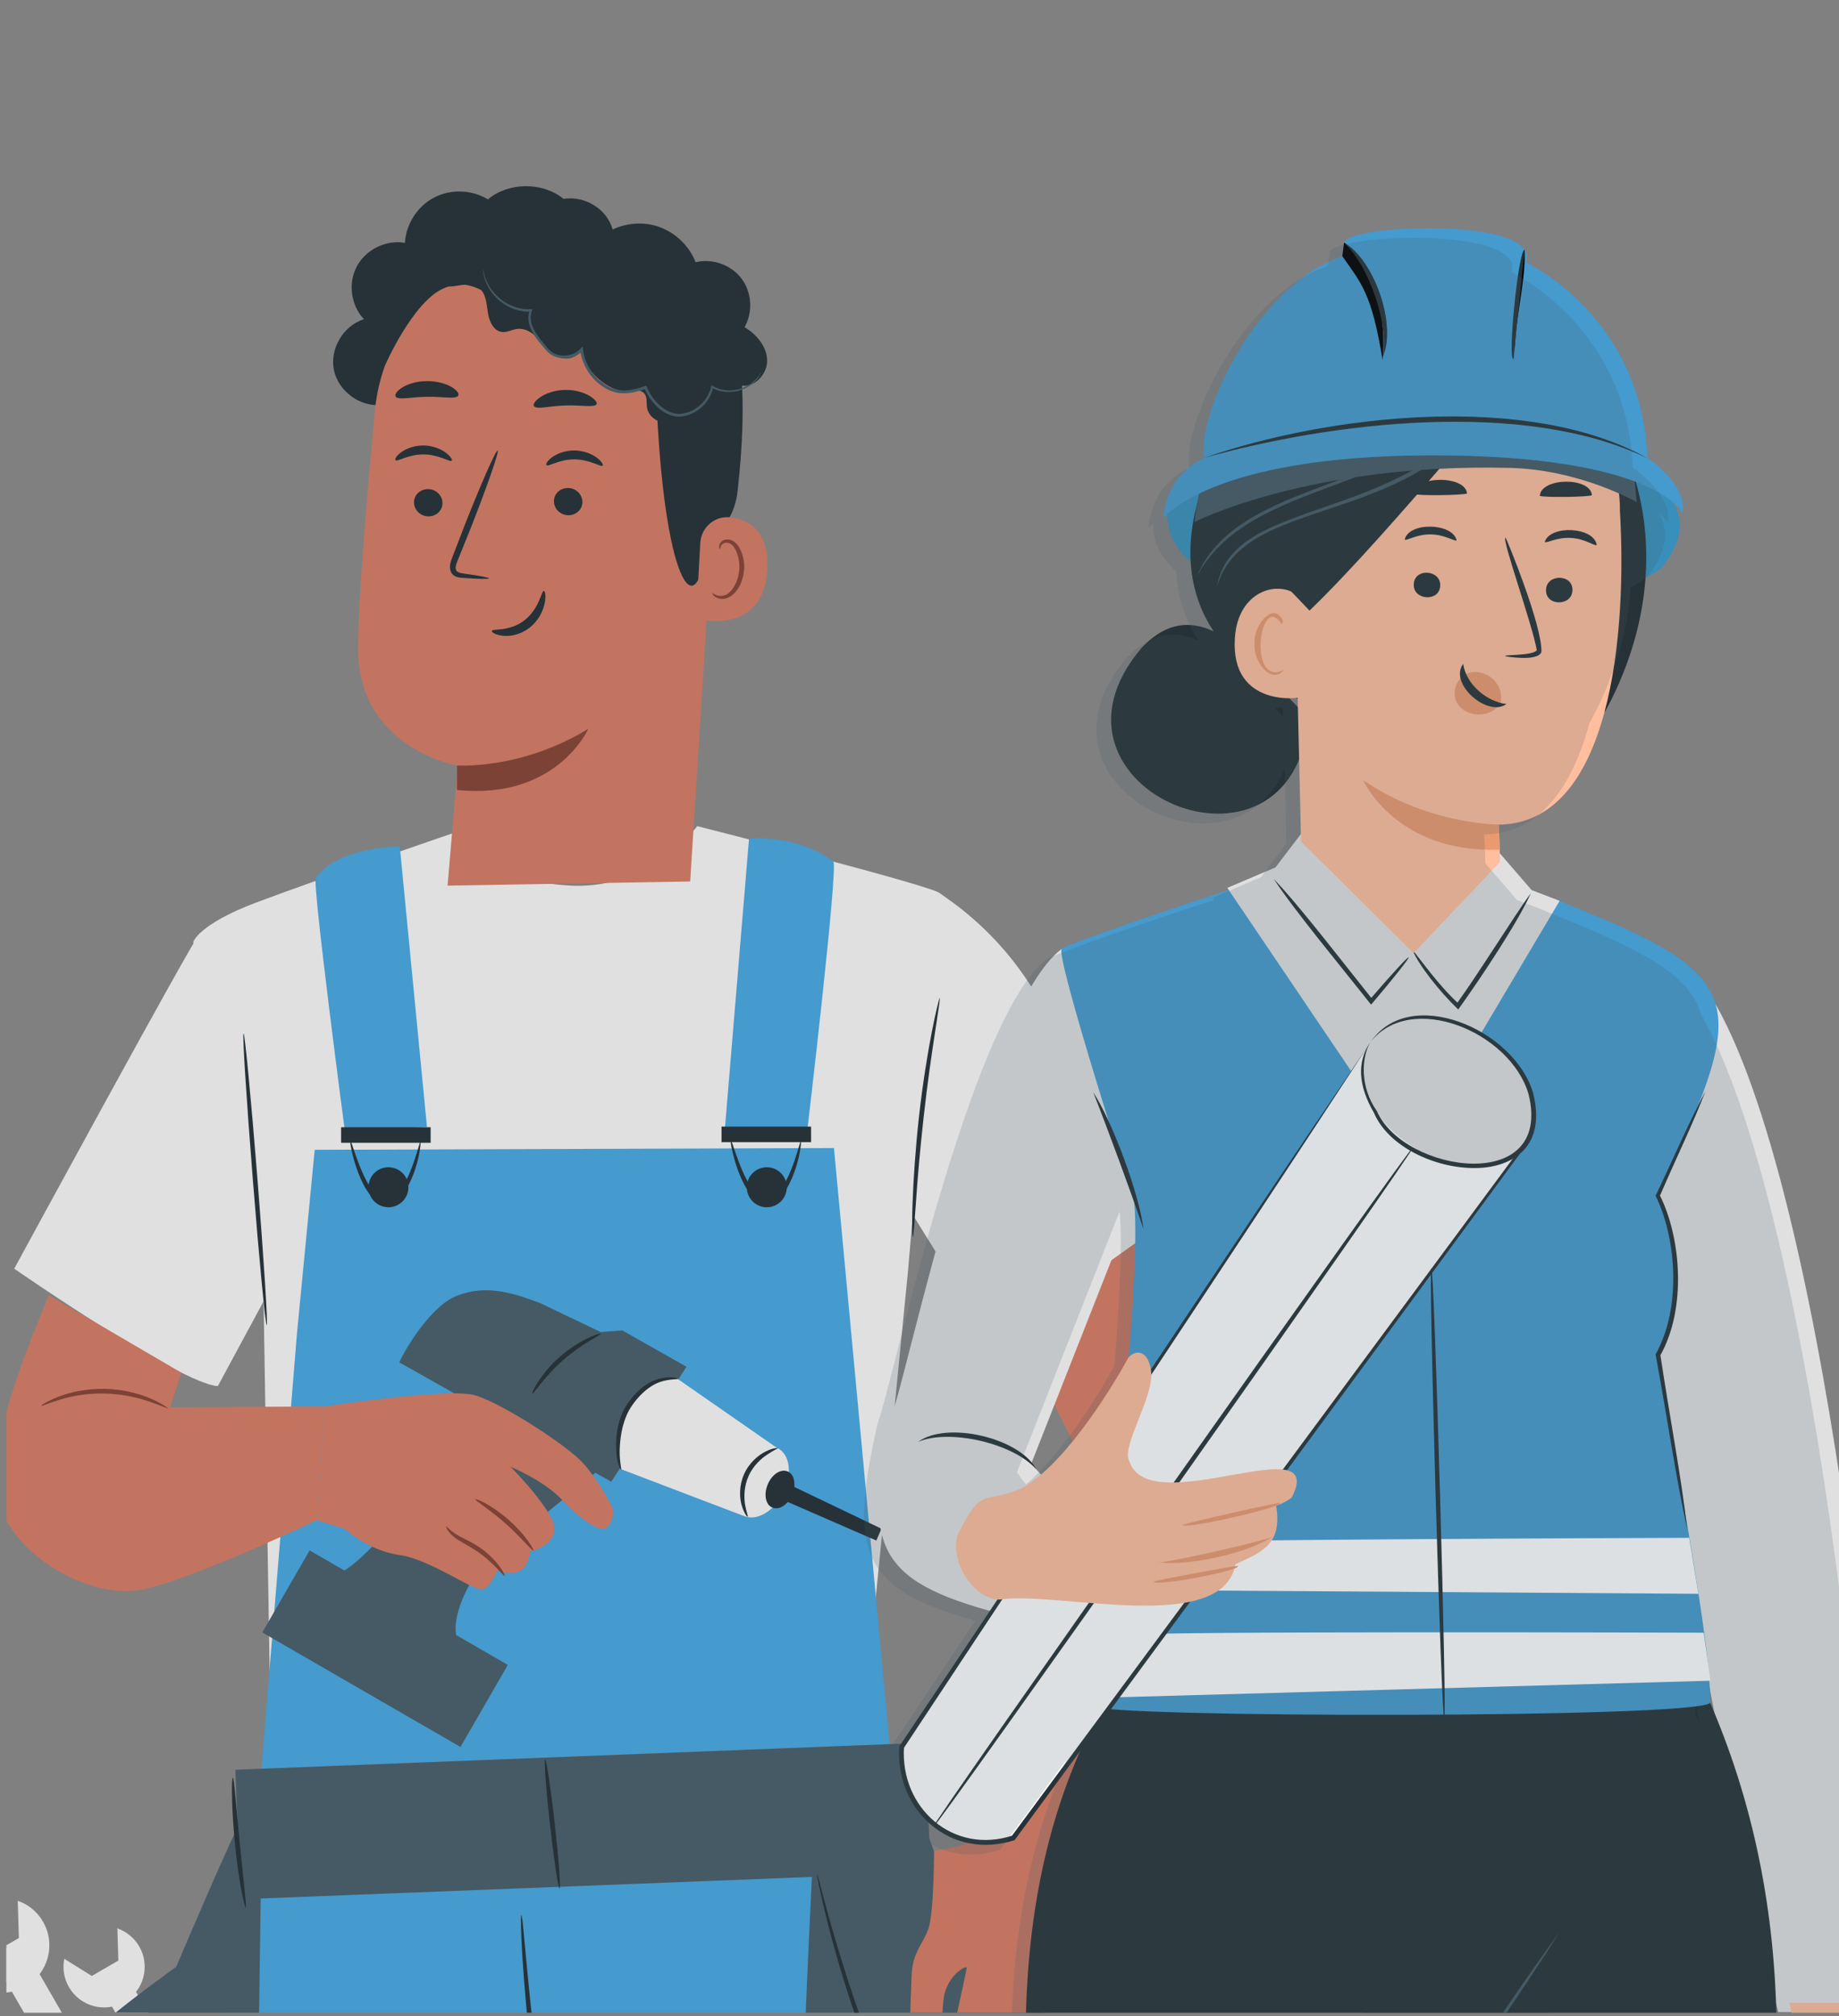
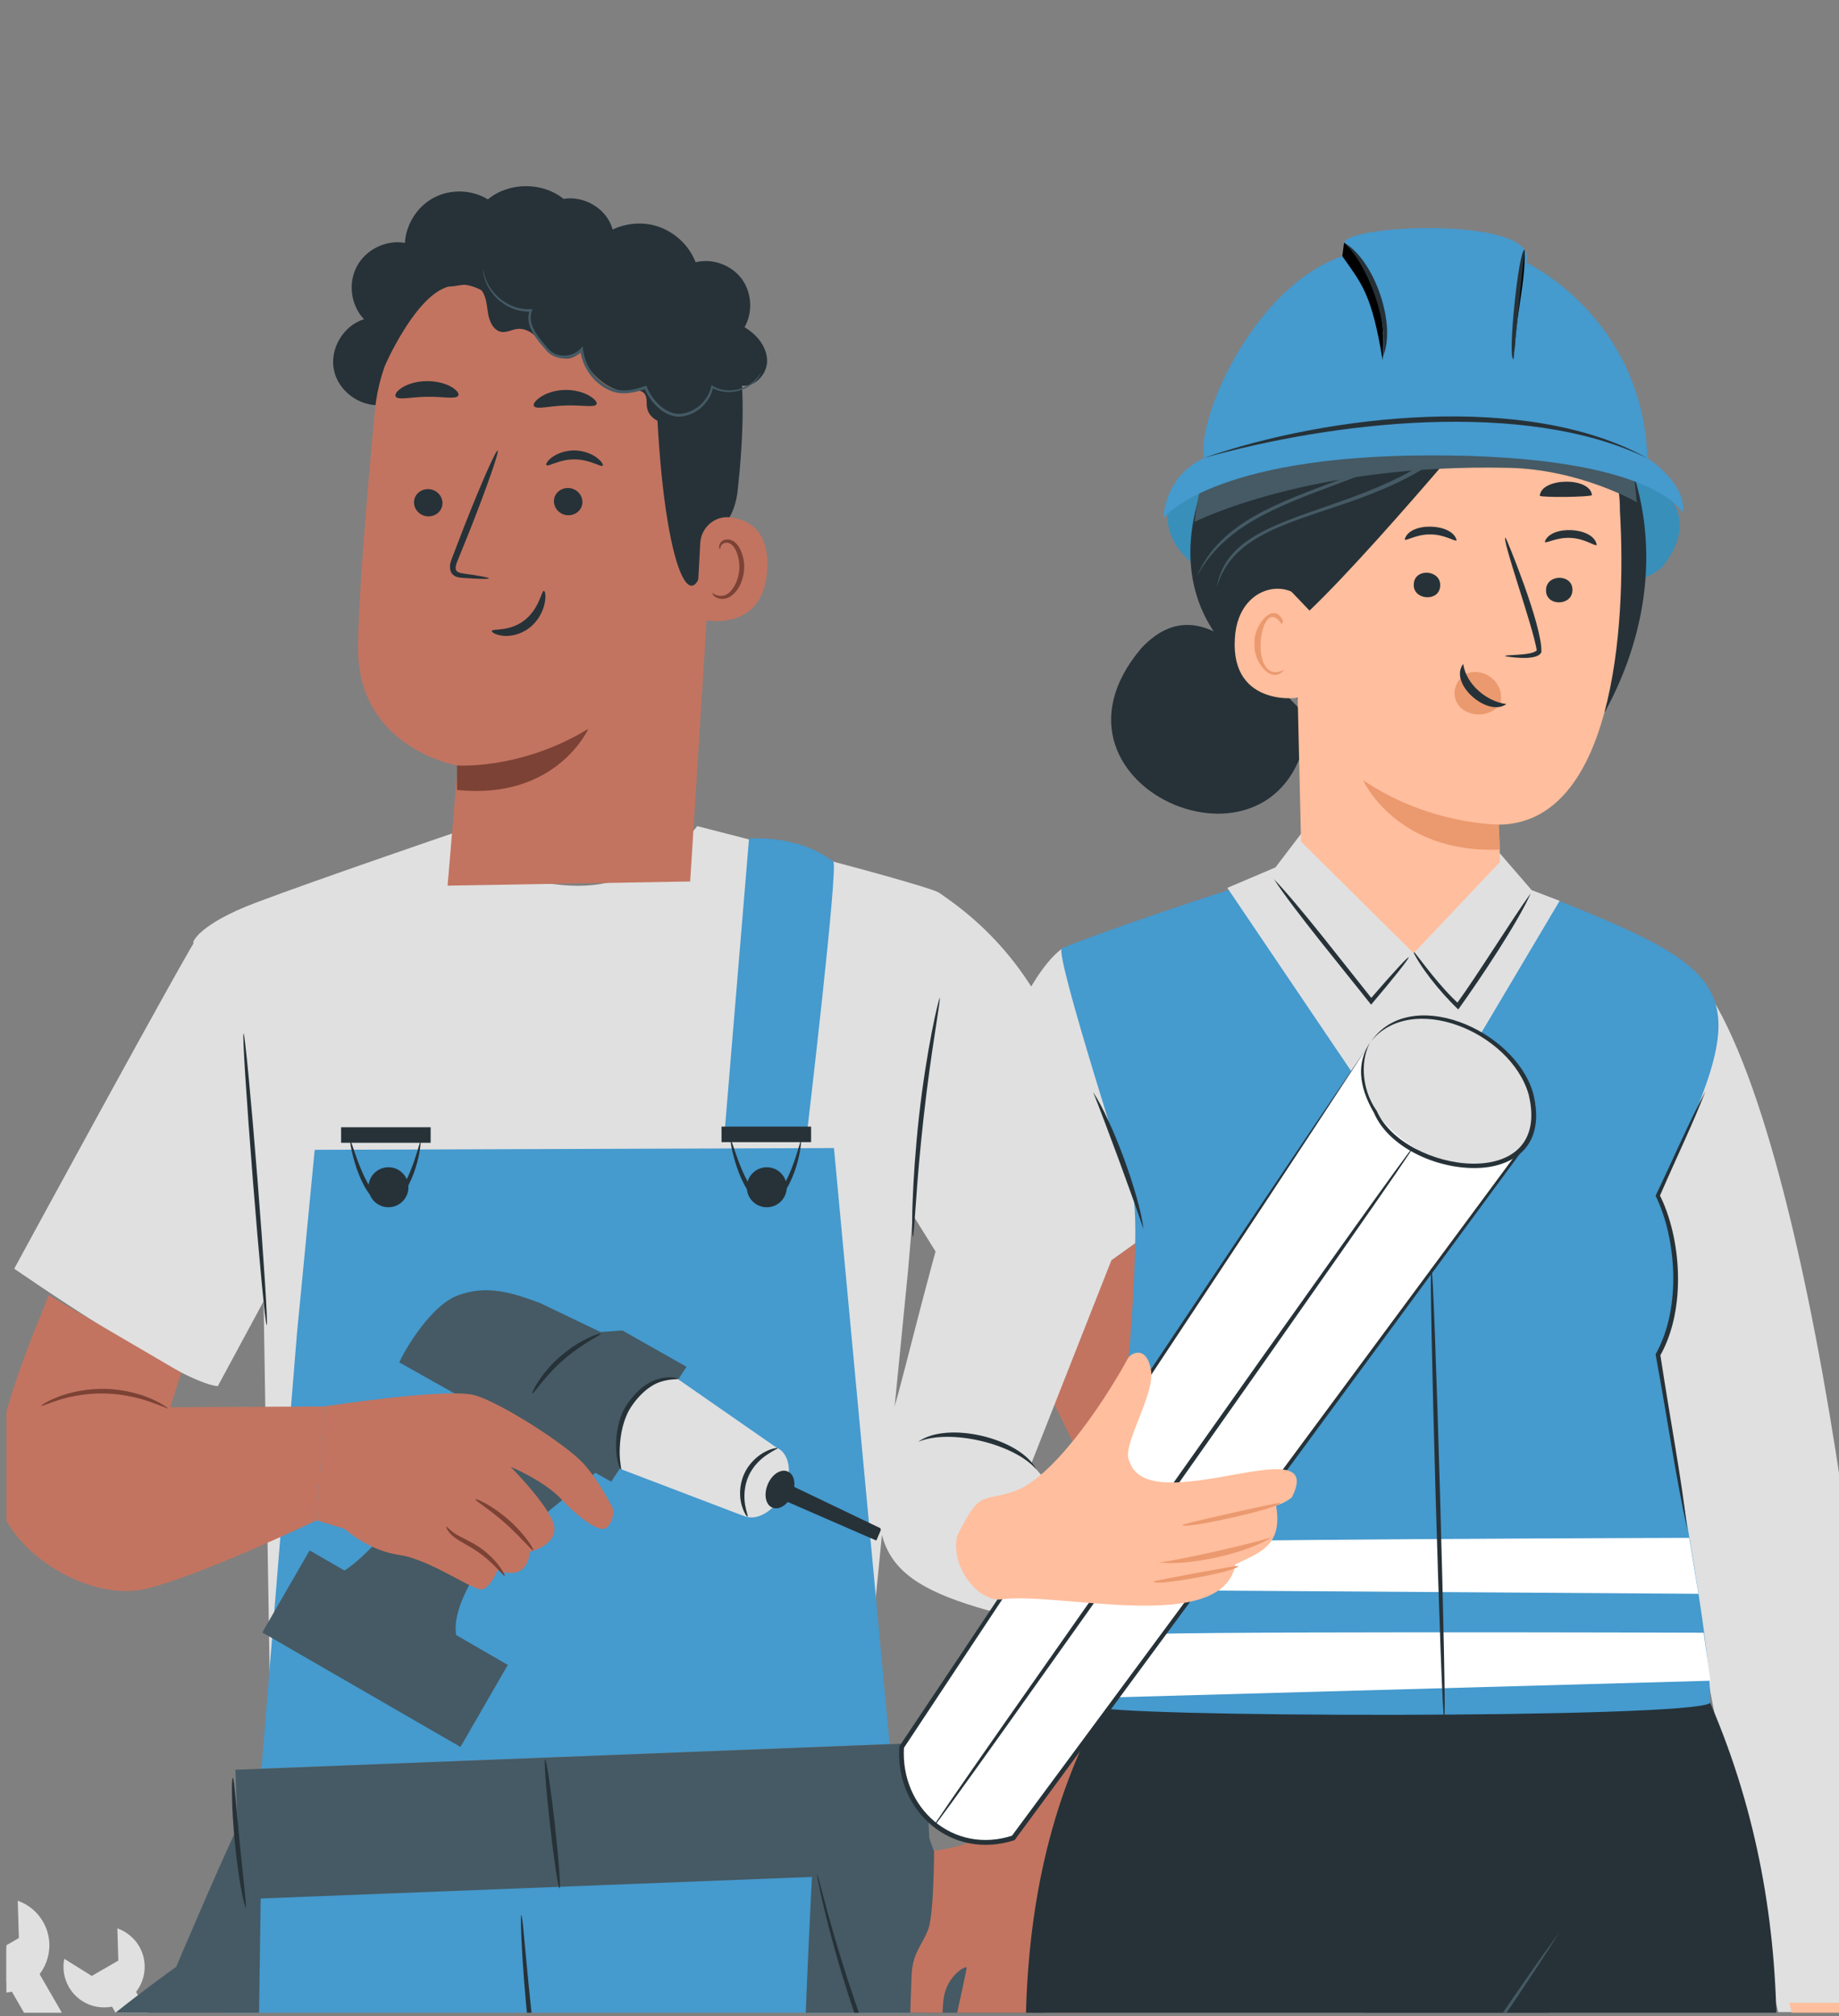
<svg xmlns="http://www.w3.org/2000/svg" id="Survoles" viewBox="0 0 115 126">
  <rect x="0" y="0" width="115" height="126" fill="#808080" stroke="none" />
  <defs>
    <style>
      .cls-1 {
        fill: none;
      }

      .cls-2 {
        fill: #459ace;
      }

      .cls-3 {
        fill: #ffbe9d;
      }

      .cls-4 {
        fill: #263238;
      }

      .cls-5 {
        fill: #388fba;
      }

      .cls-6 {
        fill: #eb996e;
      }

      .cls-7 {
        fill: #c27460;
      }

      .cls-8 {
        clip-path: url(#clippath-1);
      }

      .cls-9 {
        clip-path: url(#clippath-2);
      }

      .cls-10 {
        fill: #fff;
      }

      .cls-11 {
        fill: #7c4235;
      }

      .cls-12, .cls-13 {
        fill: #455a64;
      }

      .cls-14 {
        fill: #e0e0e0;
      }

      .cls-15 {
        clip-path: url(#clippath);
      }

      .cls-13 {
        opacity: .19;
      }
    </style>
    <clipPath id="clippath">
      <rect class="cls-1" x=".4" y="0" width="115" height="125.79" />
    </clipPath>
    <clipPath id="clippath-1">
      <rect class="cls-1" x=".4" y="0" width="115" height="125.79" />
    </clipPath>
    <clipPath id="clippath-2">
      <rect class="cls-1" x=".4" y="0" width="115" height="125.79" />
    </clipPath>
  </defs>
  <g class="cls-15">
    <g>
      <g>
        <g>
          <rect class="cls-14" x="3.32" y="120.7" width="2.05" height="15.94" transform="translate(-63.75 19.41) rotate(-30)" />
          <path class="cls-14" d="M1.11,118.79l.07,2.33-1.93,1.12-2.01-1.24c-.14.68-.04,1.41.33,2.06.82,1.41,2.62,1.9,4.04,1.08,1.41-.82,1.9-2.62,1.08-4.04-.37-.64-.94-1.09-1.59-1.31Z" />
        </g>
        <g>
          <rect class="cls-14" x="9.23" y="122.17" width="1.76" height="13.69" transform="translate(-63.16 22.34) rotate(-30)" />
          <path class="cls-14" d="M7.34,120.53l.06,2-1.66.96-1.72-1.07c-.12.58-.03,1.21.29,1.77.7,1.21,2.25,1.63,3.47.93,1.21-.7,1.63-2.25.93-3.47-.32-.55-.81-.93-1.36-1.13Z" />
        </g>
      </g>
      <g>
        <path class="cls-14" d="M12.08,58.88s.32-1.11,3.93-2.47c3.6-1.36,12.26-4.32,12.26-4.32,0,0,2.03,3,7.45,3.26,4.97.24,7.88-3.72,7.88-3.72,0,0,15.17,3.85,15.18,4.21.01.37-2,23.61-2,23.61l-2.71,27.42-37.16.6-.44-26.93-4.38-21.65Z" />
        <path class="cls-14" d="M12.51,58.31c-.36.26-11.62,20.98-11.62,20.98,0,0,10.36,7.18,12.73,7.34l2.96-5.48-4.07-22.84Z" />
        <path class="cls-14" d="M58.78,55.83l.38.27c2.01,1.4,3.75,3.17,5.1,5.21l9.55,14.38-11.68,8.35-5.06-8.13-1.97-8.82,3.67-11.25Z" />
        <path class="cls-4" d="M58.77,62.34s0,.22-.06.59c-.07.44-.15.97-.24,1.6-.21,1.35-.48,3.21-.71,5.28-.23,2.07-.39,3.94-.48,5.3-.05.63-.09,1.16-.12,1.61-.03.38-.06.59-.08.59-.02,0-.03-.21-.04-.59,0-.38,0-.94.03-1.62.05-1.37.17-3.25.4-5.33.23-2.07.54-3.94.8-5.28.13-.67.25-1.21.34-1.58.09-.37.15-.58.17-.57Z" />
        <path class="cls-4" d="M15.23,64.59c.08,0,.47,4.07.87,9.1.4,5.04.66,9.12.58,9.13-.08,0-.47-4.07-.87-9.1-.4-5.03-.66-9.12-.58-9.13Z" />
      </g>
      <g>
        <g>
          <g>
            <path class="cls-4" d="M23.84,25.31c-1.34.13-2.69-.87-2.96-2.19-.27-1.32.59-2.77,1.88-3.17-.82-.86-1.01-2.26-.44-3.31.56-1.05,1.83-1.67,3-1.46.07-1.17.78-2.29,1.82-2.83,1.04-.55,2.37-.5,3.37.11,1.31-1.09,3.41-1.1,4.73-.03,1.14-.19,2.38.43,2.9,1.47.52,1.04.28,2.4-.56,3.2" />
            <g>
              <g>
                <path class="cls-7" d="M35.79,15.15h-.6c-6.07-.09-11.18,4.5-11.75,10.54-.53,5.62-1.04,11.83-1.05,14.85,0,6.25,6.23,7.31,6.23,7.31l-.63,7.5,15.17-.26,1.71-27.21c.65-6.48-2.58-12.26-9.08-12.73Z" />
                <path class="cls-11" d="M28.57,47.84s3.99.29,8.22-2.29c0,0-1.99,4.47-8.21,3.82v-1.54Z" />
                <path class="cls-4" d="M25.89,31.36c-.02.47.36.88.85.91.49.03.91-.32.93-.79.02-.47-.36-.88-.85-.91-.49-.03-.91.32-.93.79Z" />
-                 <path class="cls-4" d="M24.74,28.76c.11.12.79-.37,1.75-.36.96,0,1.66.51,1.76.39.05-.05-.06-.26-.36-.49-.3-.23-.81-.45-1.41-.46-.6,0-1.1.21-1.4.43-.3.22-.4.43-.35.48Z" />
                <path class="cls-4" d="M34.64,31.29c-.02.47.36.88.85.91.49.03.91-.32.93-.79.02-.47-.36-.88-.85-.91-.49-.03-.91.32-.93.79Z" />
                <path class="cls-4" d="M34.18,29.07c.11.12.79-.37,1.75-.36.96,0,1.66.51,1.76.39.05-.05-.06-.26-.36-.49-.3-.23-.81-.45-1.41-.46-.6,0-1.1.21-1.4.43-.3.22-.4.43-.35.48Z" />
                <path class="cls-4" d="M30.59,36.15c0-.05-.59-.17-1.56-.3-.24-.03-.48-.08-.52-.25-.06-.18.05-.44.17-.72.24-.59.49-1.21.75-1.86,1.04-2.64,1.8-4.82,1.69-4.86-.11-.04-1.04,2.07-2.08,4.71-.25.65-.49,1.27-.72,1.87-.1.28-.26.59-.14.96.06.18.24.32.4.36.16.05.29.05.42.06.97.07,1.58.08,1.58.02Z" />
                <path class="cls-4" d="M33.39,25.37c.12.25.95,0,1.96-.03,1.01-.04,1.86.16,1.96-.09.04-.12-.14-.34-.5-.54-.36-.2-.91-.36-1.52-.34-.61.02-1.14.21-1.47.43-.34.22-.49.45-.44.57Z" />
                <path class="cls-4" d="M24.75,24.8c.2.22.99,0,1.95,0,.95-.03,1.76.17,1.95-.06.08-.11-.04-.33-.39-.54-.34-.21-.92-.39-1.58-.38-.65,0-1.23.2-1.56.42-.34.22-.45.44-.37.55Z" />
                <path class="cls-4" d="M24.08,22.83s1.7-3.89,3.6-4.78c2.3-1.07,3.25,1.45,5.43.87,2.19-.58,4.38-1.61,6.58.1,2.41,1.87,1.25,3.15,1.36,5.93.46,11.25,2.47,14.46,3.12,9.17.07-.58,1.69-1.02,1.96-3.47.35-3.17.53-7.03-.15-9.3-.57-1.91-1.64-3.24-3.56-4.71-3.04-2.33-7.25-2.43-10.12-2.18-2.87.25-8.43,3.47-8.23,8.37Z" />
                <path class="cls-7" d="M43.79,33.94c.05-.96.89-1.71,1.85-1.61,1.16.13,2.45.81,2.34,3.21-.19,4.27-4.44,3.19-4.44,3.07,0-.08.15-2.89.25-4.67Z" />
                <path class="cls-11" d="M44.54,37.05s.07.06.2.12c.12.06.33.11.56.04.46-.14.87-.84.93-1.61.03-.39-.04-.76-.16-1.07-.12-.32-.31-.55-.53-.6-.22-.06-.39.07-.45.18-.06.12-.04.2-.06.21-.01.01-.09-.08-.05-.25.02-.08.08-.18.18-.26.11-.08.26-.11.42-.09.33.04.61.35.75.7.15.35.24.77.2,1.2-.07.86-.54,1.64-1.17,1.79-.3.06-.55-.04-.68-.14-.13-.11-.15-.21-.13-.22Z" />
              </g>
              <path class="cls-4" d="M43.81,25.66c-.56.37-1.15.75-1.82.81-.67.06-1.43-.34-1.53-1-.05-.3.03-.64-.16-.87-.23-.28-.66-.2-1.02-.16-1.24.11-2.68-1.28-2.98-2.49-.32.47-1.02.6-1.49.29-.48-.32-.65-.49-1.02-.93-.37-.43-.89-.83-1.46-.75-.32.04-.61.22-.93.19-.56-.06-.83-.72-.9-1.28-.08-.56-.13-1.21-.61-1.52-.44-.29-1.01-.13-1.53-.06-.52.07-1.18-.06-1.31-.57-.07-.27.05-.54.2-.77.68-1.04,2.14-1.48,3.28-1,.44-1.41,1.77-2.49,3.24-2.62,1.47-.13,2.98.68,3.66,1.99.91-.81,2.23-1.13,3.42-.85,1.19.29,2.21,1.18,2.65,2.32,1.04-.26,2.22.16,2.87,1.02.65.86.72,2.11.19,3.04.76.45,1.41,1.22,1.41,2.11,0,.88-.87,1.75-1.72,1.51.34.69.04,1.62-.63,2-.67.38-1.62.14-2.03-.51" />
              <path class="cls-12" d="M30.21,16.8s0,.03,0,.08c0,.05,0,.13.02.23.04.2.11.49.3.83.19.33.48.72.93,1.02.44.31,1.05.55,1.74.52l-.07-.1c-.14.36-.11.8.07,1.18.17.38.43.73.72,1.06.15.16.27.35.47.5.2.14.43.23.67.26.48.07,1.03-.07,1.38-.47l-.16-.05c.1.85.57,1.71,1.33,2.24.4.3.9.49,1.4.48.49,0,.96-.14,1.39-.28l-.11-.05c.22.53.57.99.99,1.33.42.34.97.54,1.48.43,1.01-.2,1.69-1.03,1.84-1.82l-.1.04c.5.28,1.03.31,1.47.24.44-.07.78-.26,1.03-.44.25-.19.4-.38.48-.52.08-.14.12-.22.11-.22-.02-.02-.15.32-.64.68-.25.17-.58.34-1,.4-.42.07-.92.02-1.38-.25l-.08-.05-.02.09c-.15.73-.8,1.51-1.74,1.68-.46.1-.95-.08-1.35-.4-.4-.32-.73-.76-.93-1.26l-.03-.08-.08.03c-.42.14-.87.27-1.33.27-.46,0-.91-.16-1.29-.45-.72-.5-1.16-1.3-1.26-2.11l-.02-.2-.14.15c-.3.34-.79.48-1.22.42-.22-.03-.43-.1-.6-.23-.17-.12-.3-.3-.44-.47-.28-.33-.54-.66-.7-1.02-.17-.35-.2-.74-.08-1.07l.04-.1h-.11c-.65.04-1.24-.18-1.67-.47-.44-.29-.73-.65-.93-.97-.38-.65-.36-1.1-.39-1.09Z" />
            </g>
          </g>
          <path class="cls-4" d="M30.76,39.43c.03-.16,1.07.07,2.02-.65.95-.73,1.08-1.87,1.23-1.85.07,0,.15.29.05.77-.09.47-.39,1.11-.97,1.55-.58.44-1.24.54-1.68.48-.45-.06-.68-.23-.66-.3Z" />
        </g>
        <polygon class="cls-2" points="18.57 83.35 19.68 71.86 52.15 71.75 55.63 109 16.35 110.54 18.57 83.35" />
-         <path class="cls-2" d="M19.75,54.88c-.23.34,1.81,15.76,1.81,15.76l5.14-.2-1.7-17.54s-3.89,0-5.25,1.97Z" />
        <path class="cls-2" d="M52.11,53.84c.33.25-1.64,16.91-1.64,16.91l-5.14-.2,1.51-18.14s3.03-.29,5.27,1.44Z" />
        <path class="cls-2" d="M15.26,113.22s-1.79,6.92-1.14,15.34c.25,3.26,11.25,93.44,11.25,93.44h14.85l-4.18-84.76,1.22.26s8.11,36.15,8.77,42c.59,5.26,7.43,43.48,7.43,43.48l13.58.16-4.34-50.56-5.05-48.51-1.9-14.12-40.51,3.26Z" />
        <path class="cls-4" d="M32.61,119.69s.06.25.1.7c.05.51.11,1.15.18,1.91.15,1.61.37,3.83.66,6.28.29,2.45.6,4.66.83,6.26.11.75.2,1.39.27,1.9.06.45.08.7.06.7s-.08-.24-.18-.68c-.1-.44-.22-1.09-.36-1.88-.29-1.59-.63-3.81-.92-6.26-.29-2.45-.48-4.68-.58-6.3-.05-.81-.08-1.46-.09-1.92-.01-.45,0-.7.01-.7Z" />
        <path class="cls-4" d="M25.54,74.2c0,.69-.56,1.25-1.25,1.25s-1.25-.56-1.25-1.25.56-1.25,1.25-1.25,1.25.56,1.25,1.25Z" />
        <path class="cls-4" d="M49.2,74.2c0,.69-.56,1.25-1.25,1.25s-1.25-.56-1.25-1.25.56-1.25,1.25-1.25,1.25.56,1.25,1.25Z" />
        <rect class="cls-4" x="21.33" y="70.45" width="5.6" height=".97" />
        <path class="cls-4" d="M26.31,71.29s0,.53-.22,1.35c-.11.41-.27.89-.53,1.4-.13.25-.29.51-.51.75-.21.24-.53.45-.91.46-.39,0-.7-.24-.91-.47-.21-.24-.37-.5-.5-.75-.26-.5-.43-.98-.55-1.39-.24-.81-.31-1.33-.26-1.34.03,0,.17.49.46,1.28.15.39.33.85.59,1.32.13.24.29.47.47.69.19.21.43.38.69.37.26,0,.52-.16.71-.37.2-.2.35-.44.48-.67.26-.47.43-.94.57-1.33.27-.79.38-1.3.42-1.29Z" />
        <rect class="cls-4" x="45.12" y="70.41" width="5.6" height=".97" />
        <path class="cls-4" d="M50.1,71.25s0,.53-.22,1.35c-.11.41-.27.89-.53,1.4-.13.25-.29.51-.51.75-.21.24-.53.45-.91.46-.39,0-.7-.24-.91-.47-.21-.24-.37-.5-.5-.75-.26-.5-.43-.98-.55-1.39-.24-.81-.31-1.33-.26-1.34.03,0,.17.49.46,1.28.15.39.33.85.59,1.32.13.24.29.47.47.69.19.21.43.38.69.37.26,0,.52-.16.71-.37.2-.2.35-.44.48-.67.26-.47.43-.94.57-1.33.27-.79.38-1.3.42-1.29Z" />
      </g>
      <g>
        <g>
          <path class="cls-12" d="M24.97,85.16c0-.13,1.74-3.46,3.63-4.19s3.62-.11,5.18.47l3.78,1.81,1.36-.1,4.01,2.27-4.71,7.18-13.26-7.46Z" />
          <path class="cls-12" d="M24.3,95.53c-.08.1-2.46,2.93-3.56,2.93-1.1,0,8.69,5.41,8.69,5.41,0,0-1.16-.93-.9-2.6s1.53-3.34,1.53-3.34l7.25-5.95-8.07-4.5s-3.09,5.79-4.95,8.05Z" />
          <rect class="cls-12" x="16.93" y="100.08" width="14.31" height="5.92" transform="translate(54.74 1.76) rotate(30)" />
          <path class="cls-14" d="M38.81,91.81l7.66,2.92,2.42-4.03-6.51-4.52s-1.87-.37-3.09,1.77c-1.12,1.96-.47,3.87-.47,3.87Z" />
          <path class="cls-14" d="M46.13,91.87c-.6,1.16-.46,2.43.32,2.84.78.41,1.91-.2,2.51-1.36.6-1.16.46-2.43-.32-2.84-.78-.41-1.91.2-2.51,1.36Z" />
          <path class="cls-4" d="M48.01,92.77c-.26.62-.14,1.28.29,1.45.42.18.98-.18,1.24-.81s.14-1.28-.29-1.45c-.42-.18-.98.18-1.24.81Z" />
          <path class="cls-4" d="M48.62,93.59s6.18,2.69,6.18,2.69l.32-.74-5.93-2.84s-.72.12-.56.89Z" />
          <path class="cls-4" d="M48.66,90.51s-.28.13-.67.39c-.39.25-.89.7-1.18,1.35-.29.65-.29,1.32-.22,1.78.08.47.21.74.16.76-.03.02-.23-.23-.37-.72-.14-.48-.17-1.22.15-1.94.32-.72.9-1.19,1.34-1.41.45-.23.77-.24.78-.21Z" />
          <path class="cls-4" d="M42.38,86.17c0,.06-.45-.02-1.1.2-.65.21-1.4.85-1.94,1.76-.49.91-.58,1.91-.59,2.6,0,.7.13,1.11.09,1.13-.03.02-.25-.4-.3-1.12-.03-.36-.02-.79.05-1.27.08-.47.2-.99.49-1.49.28-.48.63-.88,1-1.2.37-.31.77-.52,1.13-.61.72-.19,1.17-.03,1.16,0Z" />
          <path class="cls-4" d="M37.57,83.35c.04.08-1.16.6-2.34,1.64-1.19,1.03-1.86,2.15-1.94,2.1-.07-.03.51-1.25,1.75-2.32,1.23-1.08,2.52-1.49,2.54-1.42Z" />
        </g>
        <g>
          <path class="cls-7" d="M3.03,80.93c.03.28-4.07,8.94-3.22,12.62.85,3.68,5.9,6.53,9.26,5.76,3.36-.78,10.72-4.29,10.72-4.29l.53-7.12-9.68.05h0l.7-2.16-8.31-4.86Z" />
          <path class="cls-7" d="M38.34,94.31s-.83-1.73-1.88-2.87c-1.04-1.14-5.09-3.75-6.76-4.24s-9.38.69-9.38.69l-.53,7.12,1.76.54s1.47,1.36,3.42,1.63c1.95.28,4.68,2.29,5.2,2.15.52-.14.95-1.21.95-1.21,0,0,1.8.87,2.02-1.14,0,0,1.57-.36,1.53-1.47-.04-1.12-2.74-3.84-2.74-3.84,0,0,2.09.86,3.2,2.05,1.11,1.19,2.38,2.08,2.78,1.77s.44-.9.44-.9" />
          <path class="cls-11" d="M33.34,96.89c-.07.05-.74-.8-1.73-1.68-.99-.88-1.92-1.43-1.88-1.51.03-.07,1.05.38,2.08,1.29,1.03.9,1.6,1.86,1.54,1.9Z" />
          <path class="cls-11" d="M31.56,98.49c-.07.05-.69-.85-1.78-1.57-.53-.36-1.1-.61-1.45-.91-.35-.3-.45-.58-.42-.6.04-.02.19.2.54.43.34.24.92.45,1.49.83,1.15.77,1.69,1.79,1.62,1.82Z" />
          <path class="cls-11" d="M10.54,88.05s-.43-.18-1.13-.43c-.7-.25-1.7-.5-2.83-.53-1.13-.03-2.14.17-2.85.39-.71.22-1.13.42-1.15.38-.02-.03.37-.3,1.08-.57.71-.28,1.76-.51,2.92-.49,1.17.03,2.2.32,2.9.63.7.31,1.07.6,1.05.63Z" />
        </g>
      </g>
      <g>
        <path class="cls-12" d="M50.87,115.47c-.05.66-1.91,35.8-.23,37.35,1.68,1.55,12.73-1.45,12.88-1.39.15.07,8.44-14.08,6.94-17.25-1.49-3.18-12.07-18.52-12.07-18.52l-1.51-4.18-6.02,3.98Z" />
        <path class="cls-12" d="M15.1,113.8c-.25.1-4.08,9.12-4.08,9.12,0,0-9.6,6.79-9.52,9.01.09,2.21,8.58,19.44,11.39,19.25,2.81-.2,3.03-5.49,3.03-5.49l.43-30.49-1.25-1.39Z" />
        <rect class="cls-12" x="14.86" y="109.76" width="43.19" height="8.1" transform="translate(-4.42 1.51) rotate(-2.24)" />
        <path class="cls-4" d="M15.36,119.24s-.15-.44-.28-1.17c-.13-.73-.28-1.74-.39-2.87-.11-1.13-.17-2.15-.18-2.89-.02-.74,0-1.2.05-1.2.08,0,.21,1.82.43,4.06.22,2.24.45,4.05.37,4.07Z" />
        <path class="cls-4" d="M34.99,118.02c-.08,0-.35-1.79-.6-4.01-.25-2.23-.38-4.04-.3-4.05.08,0,.35,1.79.6,4.01.25,2.22.38,4.04.3,4.05Z" />
        <path class="cls-4" d="M70.38,134.95s-.1.04-.3.1c-.2.06-.49.13-.88.22-.76.17-1.88.39-3.28.48-1.4.09-3.11.03-4.9-.54-.89-.28-1.8-.7-2.63-1.29-.84-.59-1.58-1.36-2.22-2.23-1.26-1.77-1.98-3.71-2.59-5.45-.61-1.75-1.09-3.34-1.46-4.69-.37-1.35-.63-2.45-.8-3.21-.08-.38-.14-.68-.18-.88-.04-.2-.05-.31-.04-.31.01,0,.04.1.1.3.06.23.14.52.23.87.2.75.49,1.85.89,3.18.4,1.34.9,2.92,1.52,4.66.63,1.73,1.34,3.65,2.57,5.37.62.85,1.34,1.6,2.14,2.17.8.58,1.68.98,2.55,1.27,1.74.57,3.42.65,4.8.59,1.39-.06,2.5-.26,3.27-.39.36-.06.65-.12.88-.16.2-.04.31-.05.31-.04Z" />
      </g>
      <g>
        <path class="cls-7" d="M72.09,76.92c.35.85,4.53,9.1,4.78,13.01.25,3.91-7.1,26.3-7.1,26.3l-6.25-3.2,3.71-22.64-3.66-7.38,8.52-6.09Z" />
        <path class="cls-7" d="M58.4,115.66c.15,0,3.86-.4,5.12-2.63,1.26-2.23,6.25,3.2,6.25,3.2,0,0,.13,2.8-.49,4.4-.62,1.59-1.17,2.69-1.17,2.69,0,0-.46,3.3-.82,4-.36.7-2.18,2.54-2.67,2.31-.49-.23-.99-.6-.5-1.16s1.72-1.78,1.7-2.22c-.02-.44-.58-2.38-.58-2.38,0,0-2.16,6.21-2.68,6.72-.52.51-1.69.61-1.69.61,0,0-1.09,1.02-1.84.66-.75-.36-.08-2.01-.08-2.01,0,0,1.5-6.67,1.5-6.87,0-.2-1.25.49-1.44,1.92-.19,1.43.07,4.21-1.16,4.21-1.23,0-.89-3.89-.85-5.5.03-1.62.7-2.04,1.06-3.08.35-1.04.35-4.87.35-4.87Z" />
      </g>
    </g>
  </g>
  <g class="cls-8">
    <g>
      <path class="cls-14" d="M117.91,125.75c.37-12.6-3.96-53.11-11.22-63.95-.72-.71-5.72,13.3-5.24,13.77,2.44,13.08,6.52,37.49,9.75,50.18h6.71Z" />
      <path class="cls-3" d="M117.76,125.16c.02,1.93,1.52,9.31,1.39,11.49-1.38,2.29-3.4,5.28-6.26,4.03.51-.65,1.27-2.05,1.51-2.84l-.73-3.04s.28,3.5-.78,4.23c-1.07.73-1.51.41-1.36-.48s-.22-4.08-.03-5.79c.79-2.18.86-6.08.39-7.59h5.88Z" />
      <path class="cls-12" d="M108.28,117.36c.08-.03-16.98,12.51-16.98,12.51l-22.87-15.58,2.36-4.57c12.6,4.99,21.16,4.66,34.24,0l3.25,7.64Z" />
      <path class="cls-4" d="M104.84,102.13c14.82,26.9-.4,56.98-7.35,77.58l-20.9,1.05c-4.04-16.85-21.18-52.43-6.81-75.58,0,0,1.59-4.54,1.59-4.54l33.47,1.49Z" />
      <path class="cls-12" d="M94.01,179.55c-.47-13.9-1.75-35.23-2.53-49.73l-.02.08c2.61-3.95,4.11-6.04,6.03-9.1-2.14,2.91-3.56,5.11-6.27,8.99.78,14.54,1.78,35.85,2.79,49.76Z" />
      <path class="cls-14" d="M66.42,59.28c-4.89,3.59-9.76,26.94-10.63,29.05-1.84,8.21-1.13,10.44,6.64,12.49l3.18-8.07-1.12-1.28,6.45-16.36v-8.85s-4.52-6.98-4.52-6.98Z" />
      <path class="cls-4" d="M57.42,90.11c1.97-.84,6,.11,7.39,1.73-1.02-1.98-5.6-3.05-7.39-1.73Z" />
      <path class="cls-2" d="M95.78,55.63c13.64,5.33,14,6.15,7.89,19.09,0,0,2.55,5.81,0,9.93-.17.35,3.39,17.39,3.27,21.78-1.11.99-38.2.92-38.56.2.47-4.82,3.1-26.33,2.54-31.53,0,0-5-15.47-4.52-15.83,1.9-.85,14.68-5.21,15.87-5.16,2.12.32,11.63.81,13.5,1.52Z" />
      <path class="cls-10" d="M106.53,102.04s-35.92-.12-36.05.16c-.13.28-.83,3.88-.83,3.88l37.31-1.04-.42-3Z" />
      <path class="cls-10" d="M105.64,96.11s-34.6.1-34.73.37c-.13.28-.53,2.89-.53,2.89l35.83.24-.58-3.51Z" />
      <polygon class="cls-14" points="97.53 56.3 95.78 55.63 93.8 53.34 81.36 52.11 79.76 54.21 76.75 55.49 88.07 72.23 97.53 56.3" />
      <path class="cls-10" d="M85.7,65.13l-29.32,44.05s-.22,7.31,6.99,5.68l32.08-43.45-9.74-6.28Z" />
      <path class="cls-4" d="M85.7,65.13c3.19,2.13,5.39,3.53,9.7,6.35l-.02-.12c-6.91,9.34-19.17,25.89-32.13,43.41l.09-.06c-3.74,1.23-7.06-1.72-6.81-5.53l-.02.08c12.02-18.17,19.71-29.63,29.2-44.13-9.72,14.34-17.34,25.9-29.47,44.01-.29,4.04,3.26,7.16,7.21,5.86,12.97-17.6,25.18-34.18,32.12-43.61-4.35-2.76-6.62-4.24-9.87-6.26Z" />
      <path class="cls-4" d="M105.52,95.62c-.42-3.54-1.02-6.54-1.7-10.99v.09c1.67-2.96,1.3-7.41-.04-10.05v.11c1.19-2.74,2.03-4.42,2.87-6.58-1.09,2.05-1.83,3.83-3.12,6.53,1.29,2.62,1.65,6.99,0,9.91.81,4.43,1.23,7.5,1.99,10.99Z" />
      <path class="cls-4" d="M71.51,76.82c-.27-2.19-1.94-6.72-3.15-8.56.82,2.05,2.45,6.48,3.15,8.56Z" />
      <path class="cls-14" d="M85.7,65.13c-3.04,4.48,6.92,10.9,9.74,6.28,3.04-4.48-6.92-10.9-9.74-6.28Z" />
      <path class="cls-4" d="M85.7,65.13c2.51-3.22,8.75-.66,9.89,3.26,1.54,6.29-7.79,4.92-9.49,1.05-1.06-1.5-.97-3.34-.41-4.31-.84,1.23-.77,2.7.23,4.42,1.8,4.23,11.63,5.38,9.95-1.24-1.16-3.99-7.74-6.8-10.17-3.17Z" />
      <path class="cls-4" d="M58.39,114.14c-.68,1.29,30.92-43.44,29.92-42.36.69-1.3-30.91,43.43-29.92,42.36Z" />
      <path class="cls-4" d="M90.31,107.32c.21.82-.64-28.86-.8-28.02-.21-.83.64,28.85.8,28.02Z" />
      <path class="cls-4" d="M88.3,59.32c.42,1,1.68,2.61,2.89,3.77,1.49-2.08,3.74-5.47,4.54-7.27-1.13,1.55-3.2,4.92-4.68,6.97l.21-.02c-1.22-1.1-2.32-2.65-2.96-3.45Z" />
      <path class="cls-4" d="M79.66,54.94c1.28,1.96,4.29,5.58,6.08,7.85,3.03-3.57,3.27-4.2-.1-.3h.21c-1.77-2.21-4.61-5.91-6.19-7.55Z" />
      <path class="cls-3" d="M80.77,93.61c2.36-4.58-8.94,1.55-10.15-2.3-.53-.9,1.6-4.1,1.36-5.65-.24-1.55-1.19-1.16-1.44-.78-1.19,2.2-4.22,6.94-6.76,8.18-2.35.97-2.34-.24-3.92,2.91-.44,1.89,1.2,4.02,2.66,4,3.48-.57,13.92,2.29,14.74-2.21,1.47-.71,2.98-1.13,2.54-3.66,0,0,.52-.15.97-.5Z" />
      <path class="cls-6" d="M73.96,95.3c-.09.34,6.31-1.1,6.08-1.37.15-.1-6.26,1.34-6.08,1.37Z" />
      <path class="cls-6" d="M72.38,97.62c1.82.32,5.8-.58,7.31-1.65.21.17-7.44,1.89-7.31,1.65Z" />
      <path class="cls-6" d="M72.16,98.84c-.08.35,5.45-.67,5.25-.97.12-.08-5.39.94-5.25.97Z" />
      <path class="cls-4" d="M71.38,40.5c4-4.25,7.8,2.01,10.46,4.34-.96,11.52-17.94,4.47-10.46-4.34Z" />
      <path class="cls-5" d="M73.21,31.01c2.69-5.93,38.51-5.44,30.72,4.44-4.46,3.79-33.55,4.92-30.72-4.44Z" />
      <path class="cls-5" d="M73.21,31.01c2.69-5.93,38.51-5.44,30.72,4.44-4.46,3.79-33.55,4.92-30.72-4.44Z" />
      <path class="cls-4" d="M77.51,25.77c14.67-15.41,32.09,1.73,22.86,18.71-13.39,4.08-33.7-1.77-22.86-18.71Z" />
      <path class="cls-3" d="M82.94,25.73l8.13-3.23c5.52-.44,10.29,4.38,10.23,9.41.45,7.55-.51,19.56-7.59,19.63,0,0,.05.19.09,2.33l-5.4,5.7-7.04-6.97-.58-24.69c.04-1.18.98-2.12,2.15-2.18Z" />
      <path class="cls-6" d="M90.97,43.14c.42-2.04,3.26-1.09,2.86.81h0c-.77,1.22-3.03.78-2.86-.81Z" />
      <path class="cls-4" d="M98.33,36.88c0,1.01-1.68,1.03-1.65,0,0-1.02,1.68-1.03,1.65,0Z" />
      <path class="cls-4" d="M99.85,34.06c-.11.1-.71-.39-1.6-.44-.89-.06-1.56.36-1.65.25.33-1.08,3.08-.95,3.25.19Z" />
      <path class="cls-4" d="M94.15,41.02c-.24-.13,1.65-.01,1.95-.38-.25-1.56-2.24-7.04-1.95-7.04.03,0,2.3,5.47,2.24,7.15-.25.65-2.36.24-2.24.27Z" />
      <path class="cls-6" d="M93.73,51.53s-4.34.04-8.49-2.77c0,0,2.05,4.58,8.52,4.34l-.03-1.57Z" />
      <path class="cls-4" d="M91.5,41.49c.18,1.3,1.5,2.37,2.7,2.51-1.15.86-3.63-1.27-2.7-2.51Z" />
      <path class="cls-4" d="M99.55,30.95c-.24.12-3.02.15-3.26.04.07-1.15,3.17-1.2,3.26-.04Z" />
      <path class="cls-4" d="M88.41,36.5c-.08,1.01,1.6,1.15,1.65.12.07-1.01-1.6-1.15-1.65-.12Z" />
      <path class="cls-4" d="M87.84,33.72c.1.11.73-.34,1.62-.32.89,0,1.53.47,1.63.37-.25-1.1-3-1.17-3.25-.04Z" />
-       <path class="cls-4" d="M88.37,30.87c.25.12,3.12.09,3.37-.03-.11-1.15-3.29-1.13-3.37.03Z" />
      <path class="cls-3" d="M81.89,38.73c-.15-2.78-4.46-2.72-4.67,1.18-.27,4.38,4.19,3.75,4.2,3.63.01-.1.38-3.15.46-4.8Z" />
      <path class="cls-6" d="M80.32,41.85c-2.34,1.21-1.55-4.96-.18-2.85.01.01.1-.07.07-.25-.65-1.25-1.87.51-1.75,1.41-.15,1.17,1.07,2.71,1.86,1.68Z" />
      <path class="cls-4" d="M80.78,37l1.11,1.16c4.81-4.6,14.21-16.13,13.69-15.44-2.88-1.94-17.22-.38-17.13,5.87.1,4.22,2.33,8.42,2.33,8.42Z" />
      <path class="cls-12" d="M74.84,36.03c2.91-6.88,14.85-4.71,19.96-14.33-4.59,9.72-16.27,7.44-19.96,14.33Z" />
      <path class="cls-12" d="M76.09,36.72c.99-6.34,13.67-3.38,18.52-14.08-4.51,11.01-16.74,7.64-18.52,14.08Z" />
      <path class="cls-12" d="M102.36,31.39s-3.53-2.05-7.99-2.15c-12.48-.29-19.67,3.38-19.67,3.38.08-.88.31-1.96.58-3.12,0,0,17.64-2.26,17.77-2.26,2.12.33,7.04,1.29,9.06,1.62l.24,2.52Z" />
      <path class="cls-2" d="M105.2,32.05s-1.6-3.61-15.75-3.59c-13.76.02-16.69,3.92-16.69,3.92,0,0,0-2.57,2.54-3.76-.51-2.38,3.07-10.7,8.65-12.61l.11-.85c.26-1.16,12.35-1.63,11.38,1.25,0,0,7.25,3.36,7.58,12.21,0,0,2.54,1.68,2.19,3.43Z" />
      <path d="M94.79,18.89c.08-1.23.24-2.38.55-3.24.08,2.17-.7,4.53-.63,7,0-1.26,0-2.53.08-3.76Z" />
      <path d="M84.05,15.16c2.04,1.85,2.65,4.67,2.41,7.35-.68-4.15-1.3-4.76-2.52-6.5l.11-.85Z" />
      <path class="cls-4" d="M75.29,28.62c7.93-2.23,20.03-3.72,27.73.02-7.44-4.18-20-2.71-27.73-.02Z" />
      <path class="cls-4" d="M84.05,15.16c1.54,1.44,2.83,5.08,2.41,7.17.91-2.02-.52-6.08-2.41-7.17Z" />
      <path class="cls-4" d="M94.65,22.44c-.03.18.7-7.02.7-6.83-.37-.21-1.11,6.96-.7,6.83Z" />
    </g>
  </g>
  <g class="cls-9">
-     <path class="cls-13" d="M116.87,126.36h.12c.36-12.25-3.72-50.92-10.63-62.99-.73-2.52-3.73-4.04-9.76-6.44v-.02s-1.74-.67-1.74-.67l-1.98-2.29h0c-.02-1.07-.05-1.51-.07-1.68v-.12c3.54-.04,5.55-3.08,6.61-7.05,0,0,.02,0,.03,0,1.55-2.85,2.33-5.69,2.52-8.4.42-.2.77-.42,1.04-.64,1.26-1.59,1.38-2.94.69-4.06.46.39.59.66.59.66.35-1.75-2.19-3.43-2.19-3.43-.33-8.84-7.58-12.21-7.58-12.21.1-.29.06-.54-.08-.77,0-.02,0-.04,0-.03,0,0-.01.01-.02.01-1.32-1.99-11.04-1.5-11.28-.46h0l-.11.85c-5.58,1.91-9.16,10.24-8.65,12.61-2.54,1.19-2.54,3.76-2.54,3.76,0,0,.08-.11.28-.29-.05,1.19.48,2.18,1.43,3,.09,1.65.6,3.11,1.44,4.37-1.44-.68-2.97-.62-4.53,1.04-6.83,8.04,6.73,14.62,9.87,6.93l.11,4.69h0l-1.59,2.09-3.01,1.29.09.14c-4.14,1.33-9.28,3.13-10.42,3.65-4.89,3.59-9.76,26.94-10.63,29.05-1.8,8.01-1.14,10.32,6.11,12.34-1.79,2.68-3.66,5.48-5.66,8.47-.15,2.07.72,3.9,2.14,5.02,0,0,0,0,0,0,0,0,0,0,.01,0,0,0,0,0,0,0,1.34,1.05,3.15,1.46,5.06.83,1.39-1.88,2.76-3.75,4.12-5.6-10.18,23.06,5.21,55.5,9.02,71.37l20.9-1.05c5.01-14.83,14.3-34.58,13.58-54.52.05.19.09.38.14.56h.82c.31,1.77.19,5.06-.52,7-.19,1.72.19,4.91.03,5.79-.16.89.29,1.21,1.36.48,1.07-.73.78-4.23.78-4.23l.73,3.04c-.24.79-1,2.19-1.51,2.84,2.86,1.25,4.89-1.74,6.26-4.03.12-2-1.13-8.37-1.35-10.9ZM79.7,44.24c.15,0,.29,0,.41-.02.04.02.08.04.12.05v.53c-.17-.18-.35-.37-.53-.57ZM70,75.75s.01.03.02.05c.18,1.8,0,5.41-.34,9.61-.03.03-.06.06-.07.08-.99,1.83-3.25,5.4-5.44,7.28l-.29-.33s0,0,.01.01c-.08-.15-.18-.3-.3-.44l6.41-16.27ZM106,107.05s.02,0,.02,0c0-.23,0-.49-.01-.78.09.48.18.95.27,1.42-.09-.21-.19-.42-.28-.63Z" />
-   </g>
+     </g>
</svg>